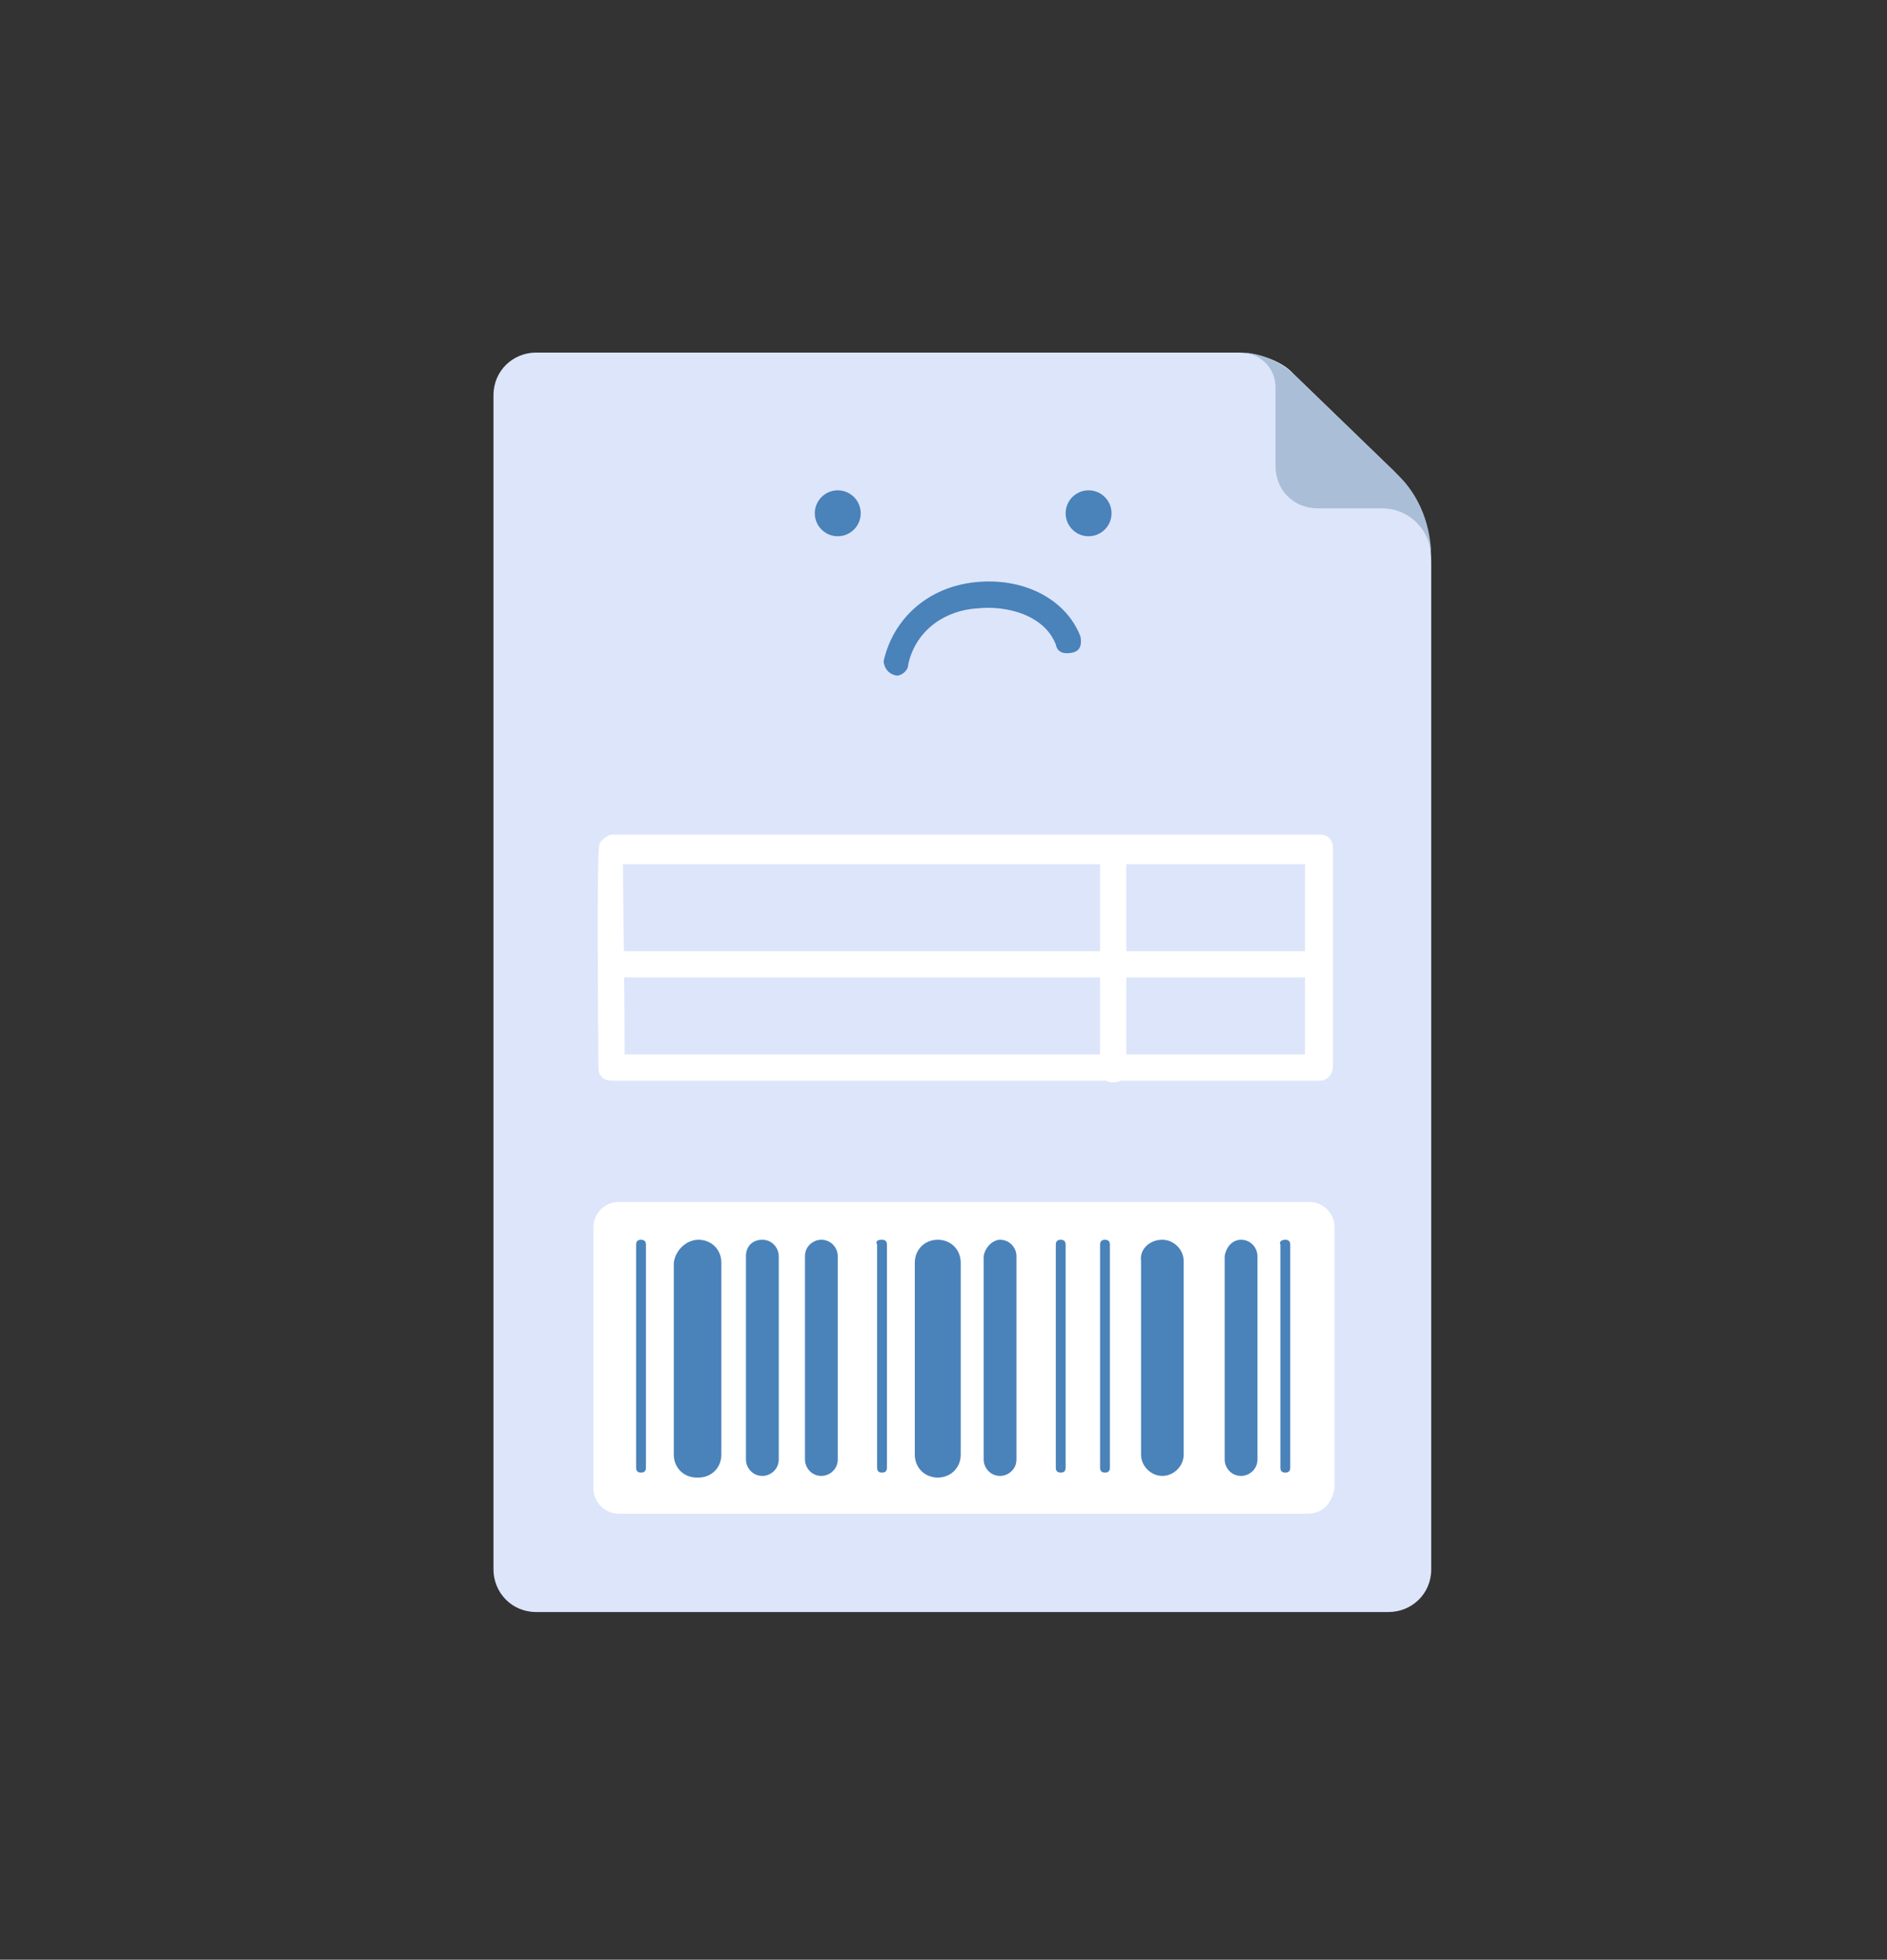
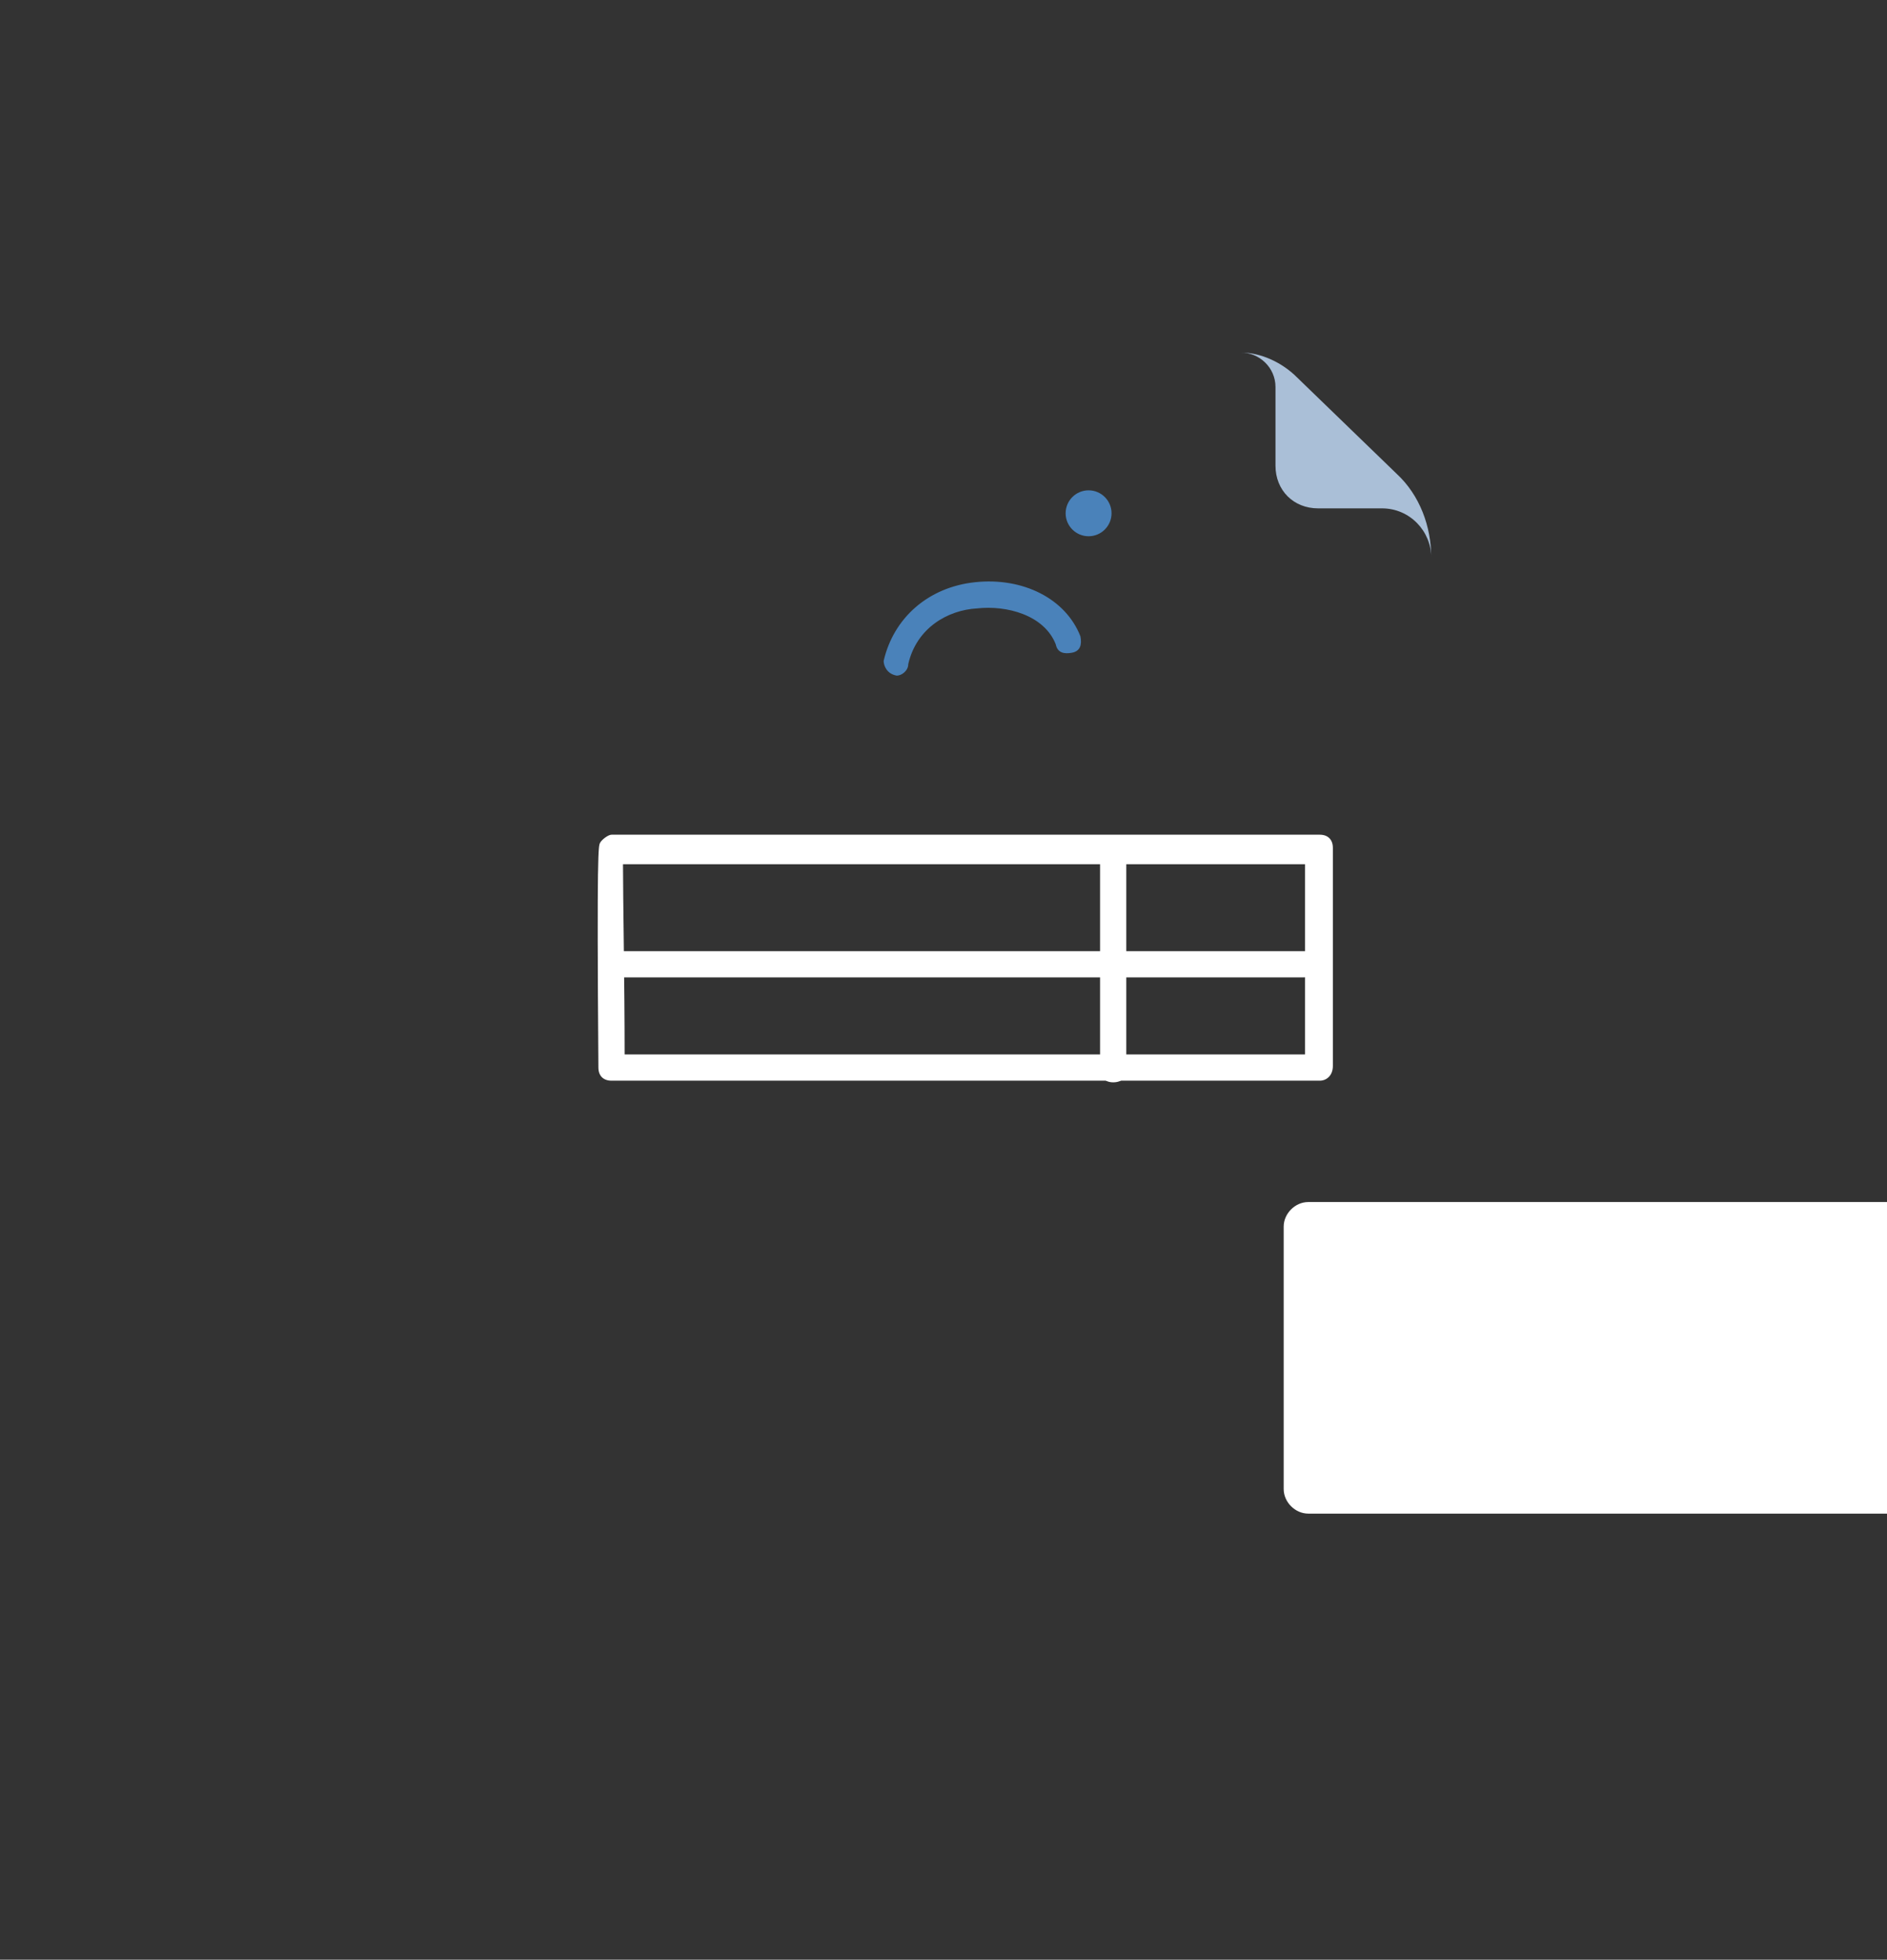
<svg xmlns="http://www.w3.org/2000/svg" id="Layer_1" viewBox="0 0 115.1 119.5">
  <rect x="0" y="0" width="115.1" height="119.5" fill="#333333" stroke="none" />
  <style>.st0{fill:#dde5fb}.st1{fill:#aabfd7}.st2{fill:none}.st3{fill:#fff}.st4{fill:#4a82ba}</style>
  <title>ilustra</title>
-   <path class="st0" d="M87.3 95.7c0 1.5-1.2 2.6-2.6 2.6h-52c-1.5 0-2.6-1.2-2.6-2.6V24.1c0-1.5 1.2-2.6 2.6-2.6h42.8c1.2 0 2.7.5 3.4 1.3l6.1 5.9c1.5 1.5 2.3 3.6 2.3 5.6v61.4z" />
  <path class="st1" d="M79.1 23c-.9-.9-2.2-1.5-3.4-1.5 1.1 0 2.1.9 2.1 2.1v4.8c0 1.5 1.1 2.6 2.6 2.6h3.9c1.7 0 3 1.4 3 3 0-1.9-.7-3.8-2.1-5.1L79.1 23z" />
  <title>receba-facil-splash</title>
-   <path class="st2" d="M67.9 52.4v12.7" />
  <path class="st3" d="M67.9 66c-.5 0-.8-.3-.8-.8V52.5c0-.5.3-.8.8-.8s.8.3.8.8v12.7c.1.4-.2.8-.8.8z" />
  <path class="st3" d="M80.5 65.9H37.3c-.5 0-.8-.3-.8-.8-.1-13.3 0-13.5.1-13.7s.5-.5.7-.5h43.2c.5 0 .8.3.8.8V65c0 .6-.4.9-.8.9zm-42.4-1.6h41.5V52.7H38c0 2 .1 7.5.1 11.6z" />
  <g>
-     <path class="st2" d="M37.3 58.6h42.2" />
    <path class="st3" d="M79.5 59.6H37.3c-.5 0-.8-.3-.8-.8s.3-.8.8-.8h42.4c.5 0 .8.3.8.8s-.5.8-1 .8z" />
  </g>
  <g>
-     <path class="st3" d="M79.8 92.3H37.7c-.8 0-1.5-.7-1.5-1.5v-16c0-.8.7-1.5 1.5-1.5h42.2c.8 0 1.5.7 1.5 1.5v15.9c-.1.9-.7 1.6-1.6 1.6z" />
-     <path class="st4" d="M42.6 75.6c.8 0 1.4.6 1.4 1.4v11.7c0 .8-.6 1.4-1.4 1.4h-.1c-.8 0-1.4-.6-1.4-1.4V77c.1-.8.8-1.4 1.5-1.4zM57.2 75.6c.8 0 1.4.6 1.4 1.4v11.7c0 .8-.6 1.4-1.4 1.4-.8 0-1.4-.6-1.4-1.4V77c0-.8.6-1.4 1.4-1.4zM70.9 75.6c.7 0 1.3.6 1.3 1.3v11.8c0 .7-.6 1.3-1.3 1.3-.7 0-1.3-.6-1.3-1.3V76.9c-.1-.7.5-1.3 1.3-1.3zM46.5 75.6c.6 0 1 .5 1 1V89c0 .6-.5 1-1 1-.6 0-1-.5-1-1V76.6c0-.6.4-1 1-1zM50.1 75.6c.6 0 1 .5 1 1V89c0 .6-.5 1-1 1-.6 0-1-.5-1-1V76.6c0-.6.5-1 1-1zM61 75.6c.6 0 1 .5 1 1V89c0 .6-.5 1-1 1-.6 0-1-.5-1-1V76.6c.1-.6.6-1 1-1zM75.7 75.6c.6 0 1 .5 1 1V89c0 .6-.5 1-1 1-.6 0-1-.5-1-1V76.6c.1-.6.5-1 1-1zM53.8 75.6c.2 0 .3.1.3.3v13.6c0 .2-.1.3-.3.3-.2 0-.3-.1-.3-.3V75.9c-.1-.2 0-.3.3-.3zM64.7 75.6c.2 0 .3.1.3.3v13.6c0 .2-.1.3-.3.3-.2 0-.3-.1-.3-.3V75.9c0-.2.1-.3.3-.3zM78.4 75.6c.2 0 .3.1.3.3v13.6c0 .2-.1.3-.3.3-.2 0-.3-.1-.3-.3V75.9c-.1-.2.1-.3.3-.3zM39.1 75.6c.2 0 .3.1.3.3v13.6c0 .2-.1.3-.3.3-.2 0-.3-.1-.3-.3V75.9c0-.2.1-.3.3-.3zM67.4 75.6c.2 0 .3.1.3.3v13.6c0 .2-.1.3-.3.3-.2 0-.3-.1-.3-.3V75.9c0-.2.1-.3.3-.3z" />
+     <path class="st3" d="M79.8 92.3c-.8 0-1.5-.7-1.5-1.5v-16c0-.8.7-1.5 1.5-1.5h42.2c.8 0 1.5.7 1.5 1.5v15.9c-.1.9-.7 1.6-1.6 1.6z" />
  </g>
  <g>
-     <circle class="st4" cx="51.1" cy="31.3" r="1.4" />
    <circle class="st4" cx="66.4" cy="31.3" r="1.4" />
    <path class="st4" d="M54.7 41.2c-.6-.1-.8-.6-.8-.9.6-2.6 2.7-4.5 5.6-4.8 2.9-.3 5.5 1 6.4 3.3.1.5 0 .9-.5 1s-.9 0-1-.5c-.7-1.8-3-2.4-4.8-2.2-1.8.1-3.7 1.2-4.2 3.4 0 .4-.4.7-.7.7z" />
  </g>
</svg>